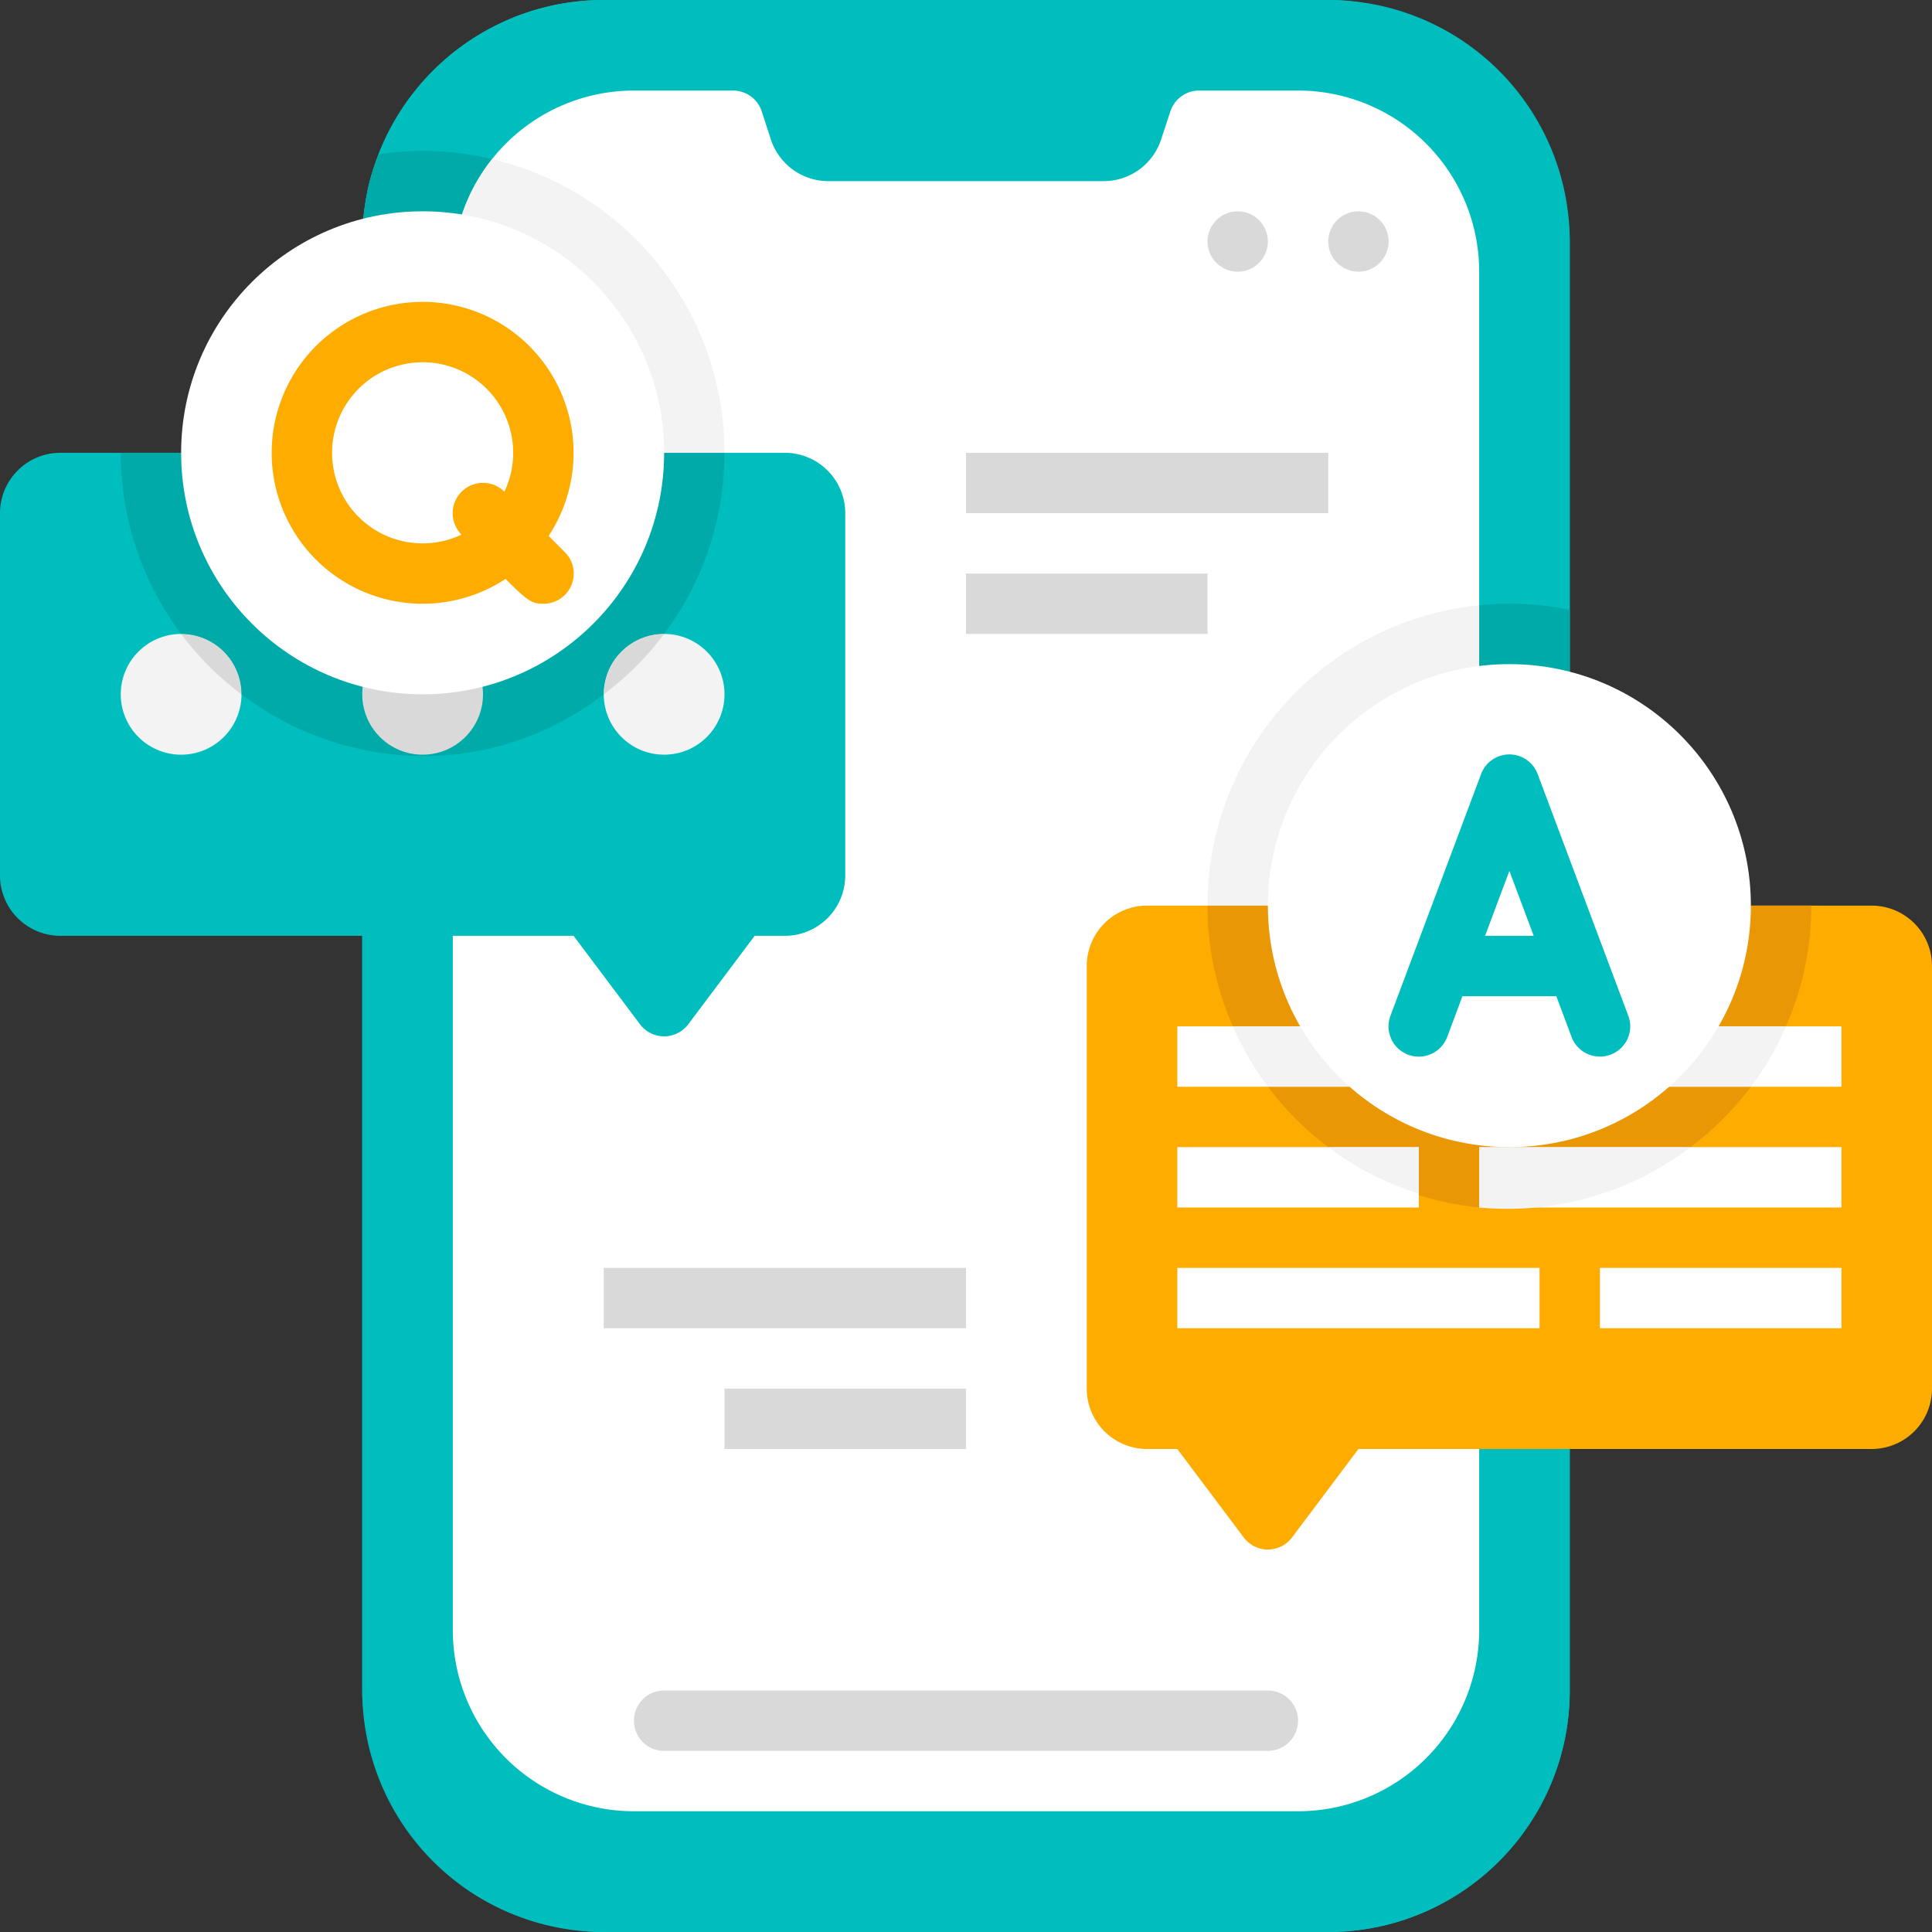
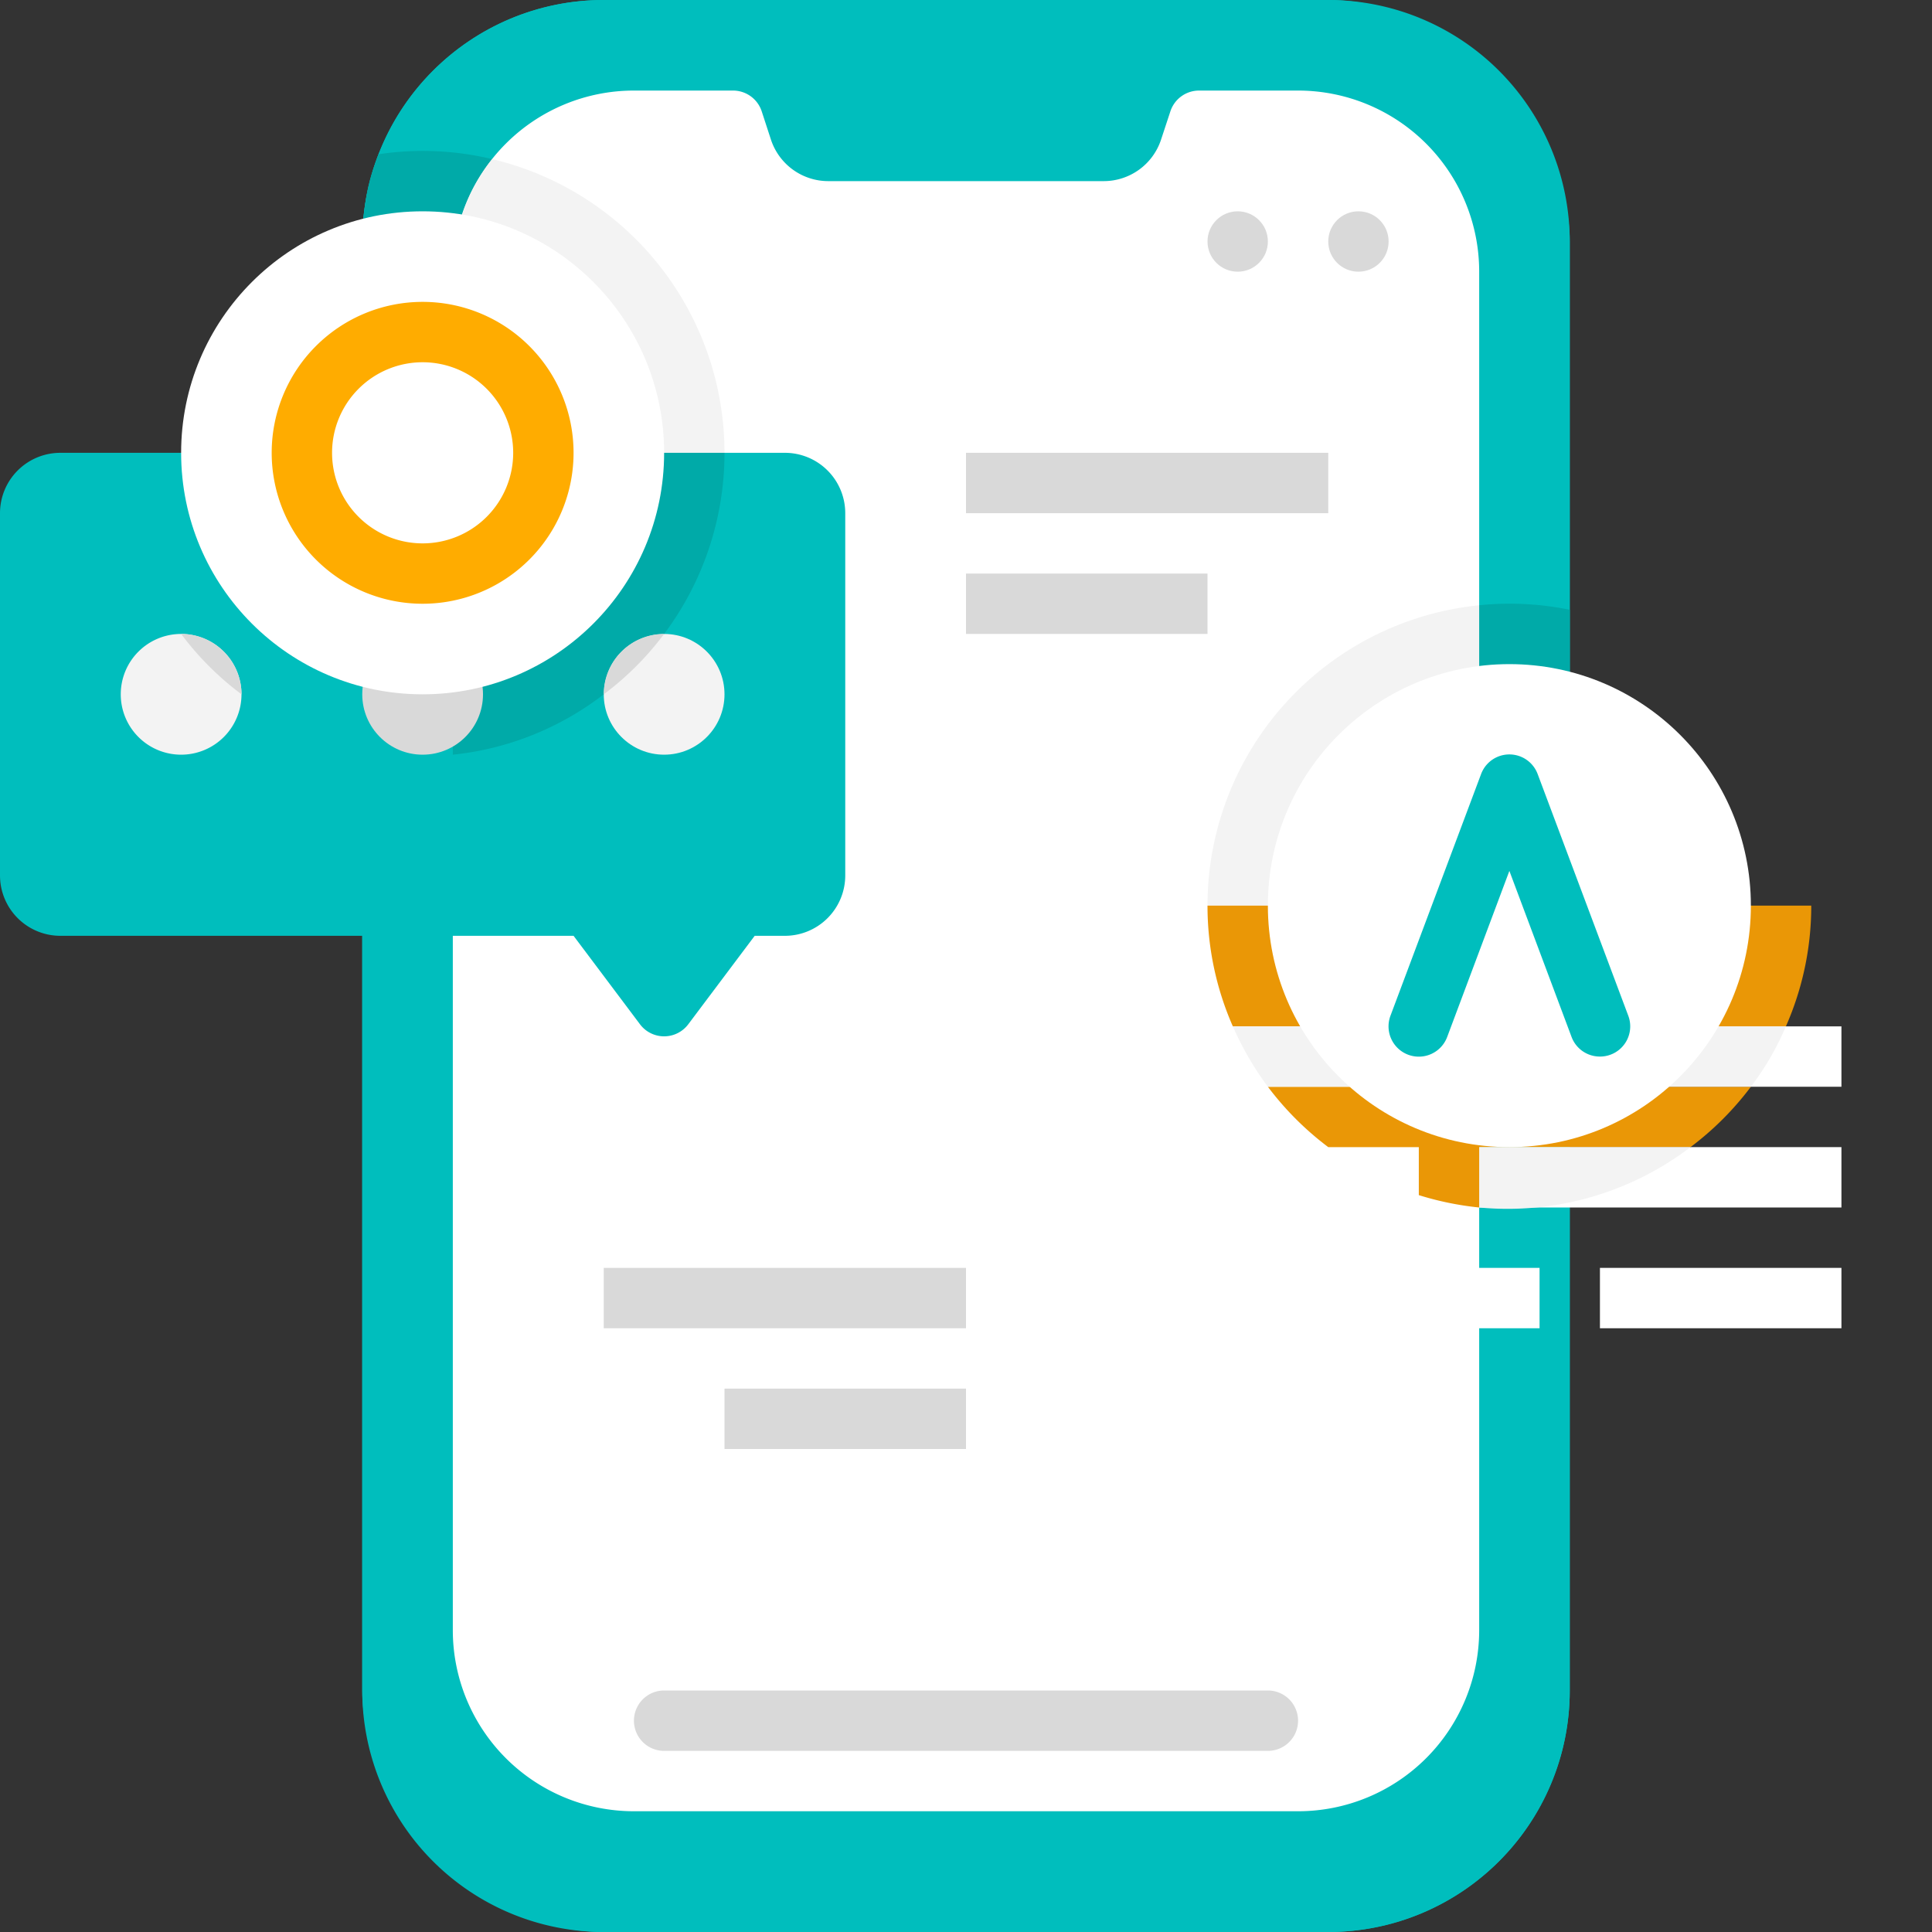
<svg xmlns="http://www.w3.org/2000/svg" height="64.0" preserveAspectRatio="xMidYMid meet" version="1.0" viewBox="0.0 0.0 64.0 64.0" width="64.0" zoomAndPan="magnify">
  <rect x="0.0" y="0.0" width="64.0" height="64.0" fill="#333333" stroke="none" />
  <g>
    <g id="change1_1">
      <rect fill="#00bebd" height="64" rx="8" width="40" x="12" />
    </g>
    <g id="change1_2">
      <path d="M52,8V56a8,8,0,0,1-8,8H20a8,8,0,0,1-8-8V8a8,8,0,0,1,8-8H44A8,8,0,0,1,52,8Z" fill="#00bebd" />
    </g>
    <g id="change2_1">
      <path d="M49,9V54a6,6,0,0,1-6,6H21a6,6,0,0,1-6-6V9a6,6,0,0,1,6-6h3.29a1,1,0,0,1,.94.68l.31.95A2,2,0,0,0,27.44,6h9.12a2,2,0,0,0,1.9-1.37l.31-.94A1,1,0,0,1,39.72,3H43A6,6,0,0,1,49,9Z" fill="#fff" />
    </g>
    <g id="change3_1">
      <path d="M42,58H22a1,1,0,0,1,0-2H42a1,1,0,0,1,0,2Z" fill="#d9d9d9" />
    </g>
    <g id="change1_3">
      <path d="M28,17V29a2,2,0,0,1-2,2H25l-2.2,2.93a1,1,0,0,1-1.6,0L19,31H2a2,2,0,0,1-2-2V17a2,2,0,0,1,2-2H26A2,2,0,0,1,28,17Z" fill="#00bebd" />
    </g>
    <g id="change4_1">
      <path d="M8,23a2,2,0,1,1-2-2A2,2,0,0,1,8,23Z" fill="#f3f3f3" />
    </g>
    <g id="change4_2">
      <circle cx="22" cy="23" fill="#f3f3f3" r="2" />
    </g>
    <g id="change5_1">
      <path d="M16.3,5.27A5.93,5.93,0,0,0,15,9v6H12c0-7.33-.17-8.06.54-9.89A9.84,9.84,0,0,1,16.3,5.27Z" fill="#00aaa8" />
    </g>
    <g id="change3_2">
      <path d="M8,23a9.88,9.88,0,0,1-2-2A2,2,0,0,1,8,23Z" fill="#d9d9d9" />
    </g>
    <g id="change4_3">
      <path d="M24,15H15V9a5.93,5.93,0,0,1,1.3-3.73A10,10,0,0,1,24,15Z" fill="#f3f3f3" />
    </g>
    <g id="change5_2">
      <path d="M24,15a10,10,0,0,1-2,6,2,2,0,0,0-2,2,9.83,9.83,0,0,1-5,2V15Z" fill="#00aaa8" />
    </g>
    <g id="change5_3">
-       <path d="M15,15V25A10,10,0,0,1,8,23a2,2,0,0,0-2-2,10,10,0,0,1-2-6Z" fill="#00aaa8" />
-     </g>
+       </g>
    <g id="change3_3">
      <circle cx="14" cy="23" fill="#d9d9d9" r="2" />
    </g>
    <g id="change3_4">
      <path d="M22,21a9.88,9.88,0,0,1-2,2A2,2,0,0,1,22,21Z" fill="#d9d9d9" />
    </g>
    <g id="change2_2">
      <circle cx="14" cy="15" fill="#fff" r="8" />
    </g>
    <g id="change6_1">
      <path d="M14,20a5,5,0,1,1,5-5A5,5,0,0,1,14,20Zm0-8a3,3,0,1,0,3,3A3,3,0,0,0,14,12Z" fill="#ffac00" />
    </g>
    <g id="change6_2">
-       <path d="M18,20c-.54,0-.57-.15-2.71-2.29a1,1,0,0,1,1.42-1.42l2,2A1,1,0,0,1,18,20Z" fill="#ffac00" />
-     </g>
+       </g>
    <g id="change6_3">
-       <path d="M64,32V46a2,2,0,0,1-2,2H45l-2.2,2.93a1,1,0,0,1-1.6,0L39,48H38a2,2,0,0,1-2-2V32a2,2,0,0,1,2-2H62A2,2,0,0,1,64,32Z" fill="#ffac00" />
-     </g>
+       </g>
    <g id="change2_3">
      <path d="M39 34H51V36H39z" fill="#fff" />
    </g>
    <g id="change2_4">
      <path d="M53 34H61V36H53z" fill="#fff" />
    </g>
    <g id="change2_5">
      <path d="M49 38H61V40H49z" fill="#fff" />
    </g>
    <g id="change2_6">
      <path d="M39 38H47V40H39z" fill="#fff" />
    </g>
    <g id="change2_7">
      <path d="M39 42H51V44H39z" fill="#fff" />
    </g>
    <g id="change2_8">
      <path d="M53 42H61V44H53z" fill="#fff" />
    </g>
    <g id="change5_4">
      <path d="M52,20.2V30H49V20.05A9.92,9.92,0,0,1,52,20.2Z" fill="#00aaa8" />
    </g>
    <g id="change7_1">
      <path d="M53,34v2h5a10,10,0,0,1-2,2H49V30H60a9.88,9.88,0,0,1-.84,4Z" fill="#ea9706" />
    </g>
    <g id="change4_4">
      <path d="M49,38h7a10,10,0,0,1-7,2Z" fill="#f3f3f3" />
    </g>
    <g id="change4_5">
      <path d="M59.16,34A9.28,9.28,0,0,1,58,36H53V34Z" fill="#f3f3f3" />
    </g>
    <g id="change4_6">
      <path d="M49,20.05V30H40A10,10,0,0,1,49,20.05Z" fill="#f3f3f3" />
    </g>
    <g id="change7_2">
      <path d="M49,36v4a10.14,10.14,0,0,1-2-.41V38H44a10.07,10.07,0,0,1-2-2Z" fill="#ea9706" />
    </g>
    <g id="change4_7">
-       <path d="M44,38h3v1.54A9.81,9.81,0,0,1,44,38Z" fill="#f3f3f3" />
-     </g>
+       </g>
    <g id="change7_3">
      <path d="M49,30v4H40.84A9.92,9.92,0,0,1,40,30Z" fill="#ea9706" />
    </g>
    <g id="change4_8">
      <path d="M49,34v2H42a10.22,10.22,0,0,1-1.16-2Z" fill="#f3f3f3" />
    </g>
    <g id="change2_9">
      <circle cx="50" cy="30" fill="#fff" r="8" />
    </g>
    <g id="change1_4">
      <path d="M53,35a1,1,0,0,1-.94-.65L50,28.85l-2.06,5.5a1,1,0,1,1-1.88-.7l3-8a1,1,0,0,1,1.88,0l3,8A1,1,0,0,1,53,35Z" fill="#00bebd" />
    </g>
    <g id="change1_5">
-       <path d="M52,33H48a1,1,0,0,1,0-2h4a1,1,0,0,1,0,2Z" fill="#00bebd" />
-     </g>
+       </g>
    <g id="change3_5">
      <circle cx="45" cy="8" fill="#d9d9d9" r="1" />
    </g>
    <g id="change3_6">
      <circle cx="41" cy="8" fill="#d9d9d9" r="1" />
    </g>
    <g id="change3_7">
      <path d="M32 15H44V17H32z" fill="#d9d9d9" />
    </g>
    <g id="change3_8">
      <path d="M32 19H40V21H32z" fill="#d9d9d9" />
    </g>
    <g id="change3_9">
      <path d="M20 42H32V44H20z" fill="#d9d9d9" transform="rotate(-180 26 43)" />
    </g>
    <g id="change3_10">
      <path d="M24 46H32V48H24z" fill="#d9d9d9" transform="rotate(-180 28 47)" />
    </g>
  </g>
</svg>